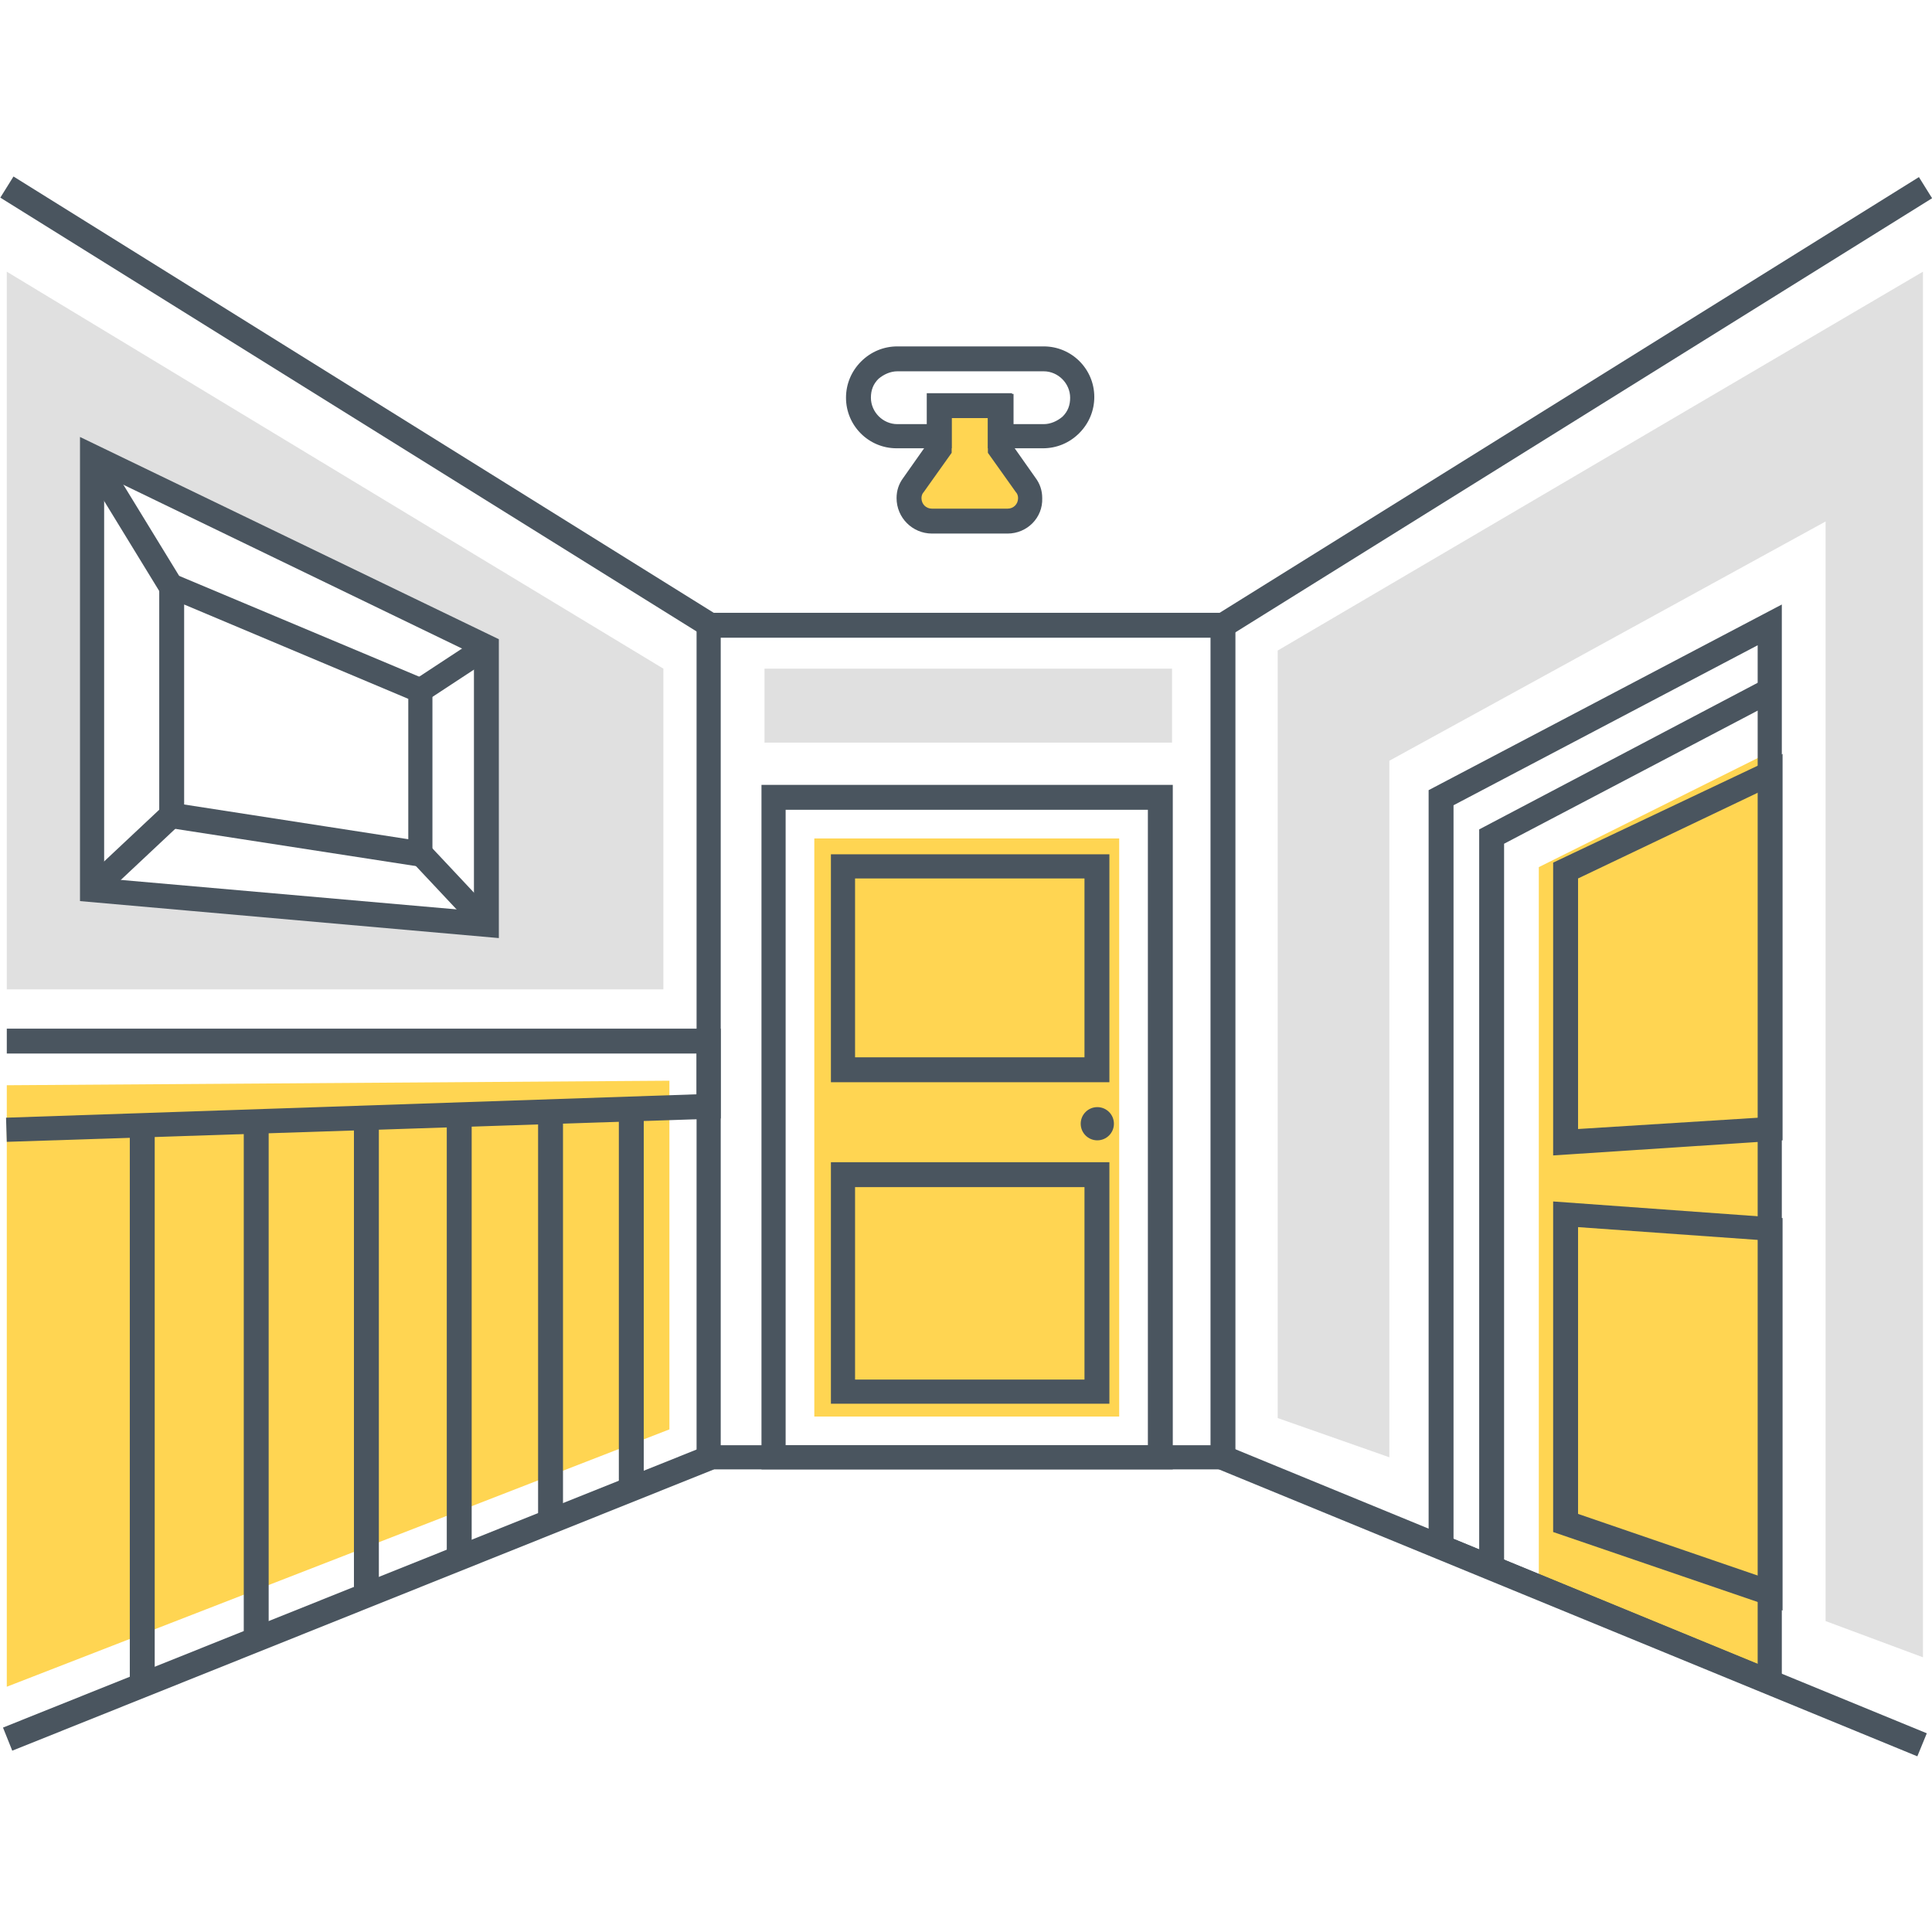
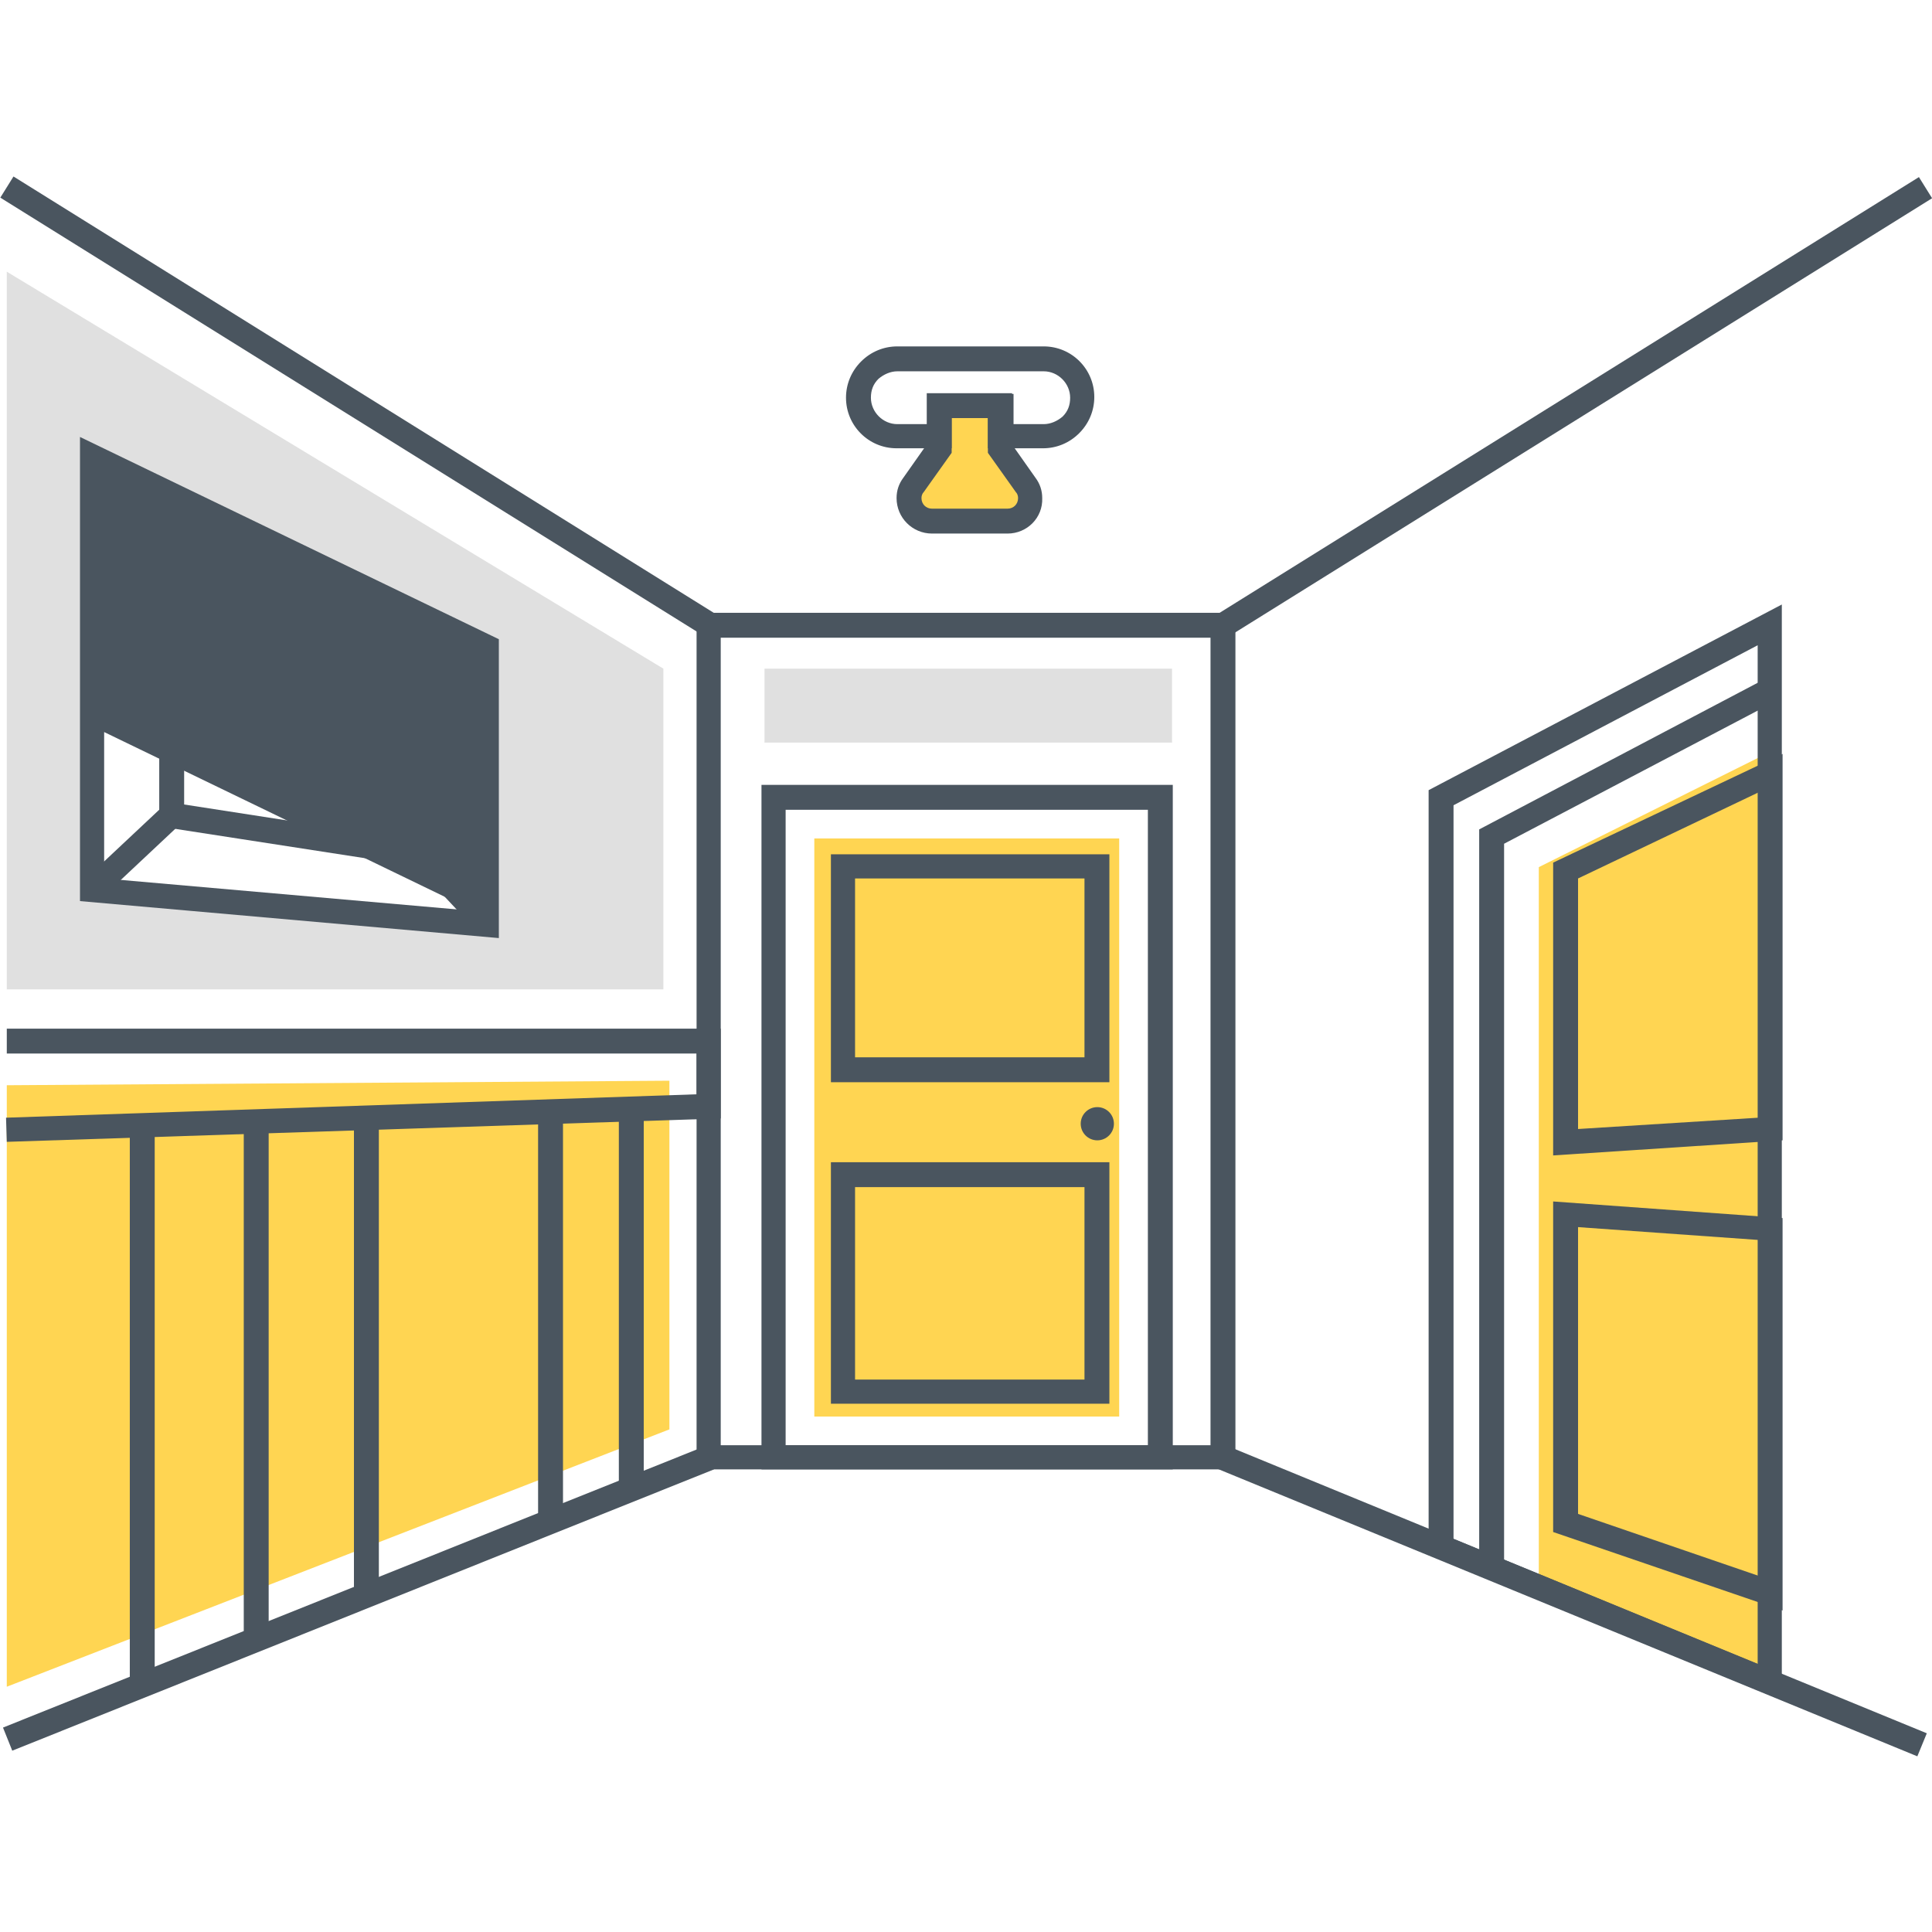
<svg xmlns="http://www.w3.org/2000/svg" version="1.1" id="Layer_1" x="0px" y="0px" width="256px" height="256px" viewBox="0 0 256 256" enable-background="new 0 0 256 256" xml:space="preserve">
  <g>
    <g>
      <polygon fill="#FFD552" points="203.9,114.9 203.9,211.4 234.6,223.5 234.6,99.6   " />
    </g>
    <g>
      <polygon fill="#FFD552" points="0.9,143.8 88.7,143.2 88.7,189.4 0.9,223.5   " />
    </g>
    <g>
      <rect x="107.9" y="111.1" fill="#FFD552" width="40.4" height="76.6" />
    </g>
    <g>
      <path fill="#4A555F" d="M163.7,194.7H92.3V81.2h71.4V194.7z M95.5,191.5h64.9v-107H95.5V191.5z" />
    </g>
    <g>
      <rect x="207" y="-1.1" transform="matrix(0.529 0.849 -0.849 0.529 143.83 -151.696)" fill="#4A555F" width="3.3" height="109.7" />
    </g>
    <g>
      <rect x="-7.4" y="52.1" transform="matrix(0.849 0.529 -0.529 0.849 35.631 -16.932)" fill="#4A555F" width="109.7" height="3.3" />
    </g>
    <g>
      <rect x="45.8" y="161.6" transform="matrix(0.372 0.928 -0.928 0.372 226.31 89.02)" fill="#4A555F" width="3.3" height="100.2" />
    </g>
    <g>
      <rect x="158.3" y="210.5" transform="matrix(0.925 0.38 -0.38 0.925 96.189 -63.272)" fill="#4A555F" width="100.2" height="3.3" />
    </g>
    <g>
      <polygon fill="#4A555F" points="0.9,151.3 0.8,148.1 92.3,145 92.3,139.6 0.9,139.6 0.9,136.3 95.5,136.3 95.5,148.2   " />
    </g>
    <g>
      <rect x="17.2" y="149.7" fill="#4A555F" width="3.3" height="73.8" />
    </g>
    <g>
      <rect x="32.3" y="149.7" fill="#4A555F" width="3.3" height="68" />
    </g>
    <g>
      <rect x="46.9" y="148.3" fill="#4A555F" width="3.3" height="63.4" />
    </g>
    <g>
-       <rect x="59.2" y="147.1" fill="#4A555F" width="3.3" height="59.6" />
-     </g>
+       </g>
    <g>
      <rect x="71.3" y="148.3" fill="#4A555F" width="3.3" height="53.4" />
    </g>
    <g>
      <rect x="82" y="147.1" fill="#4A555F" width="3.3" height="50.2" />
    </g>
    <g>
      <path fill="#4A555F" d="M147,143.4h-36.9v-30.2H147V143.4z M113.3,140.1h30.4v-23.7h-30.4V140.1z" />
    </g>
    <g>
      <path fill="#4A555F" d="M147,186h-36.9v-32H147V186z M113.3,182.8h30.4v-25.5h-30.4V182.8z" />
    </g>
    <g>
      <path fill="#4A555F" d="M155.4,194.7h-54.5V104h54.5V194.7z M104.1,191.5h48v-84.2h-48V191.5z" />
    </g>
    <g>
      <circle fill="#4A555F" cx="145.4" cy="148.9" r="2.2" />
    </g>
    <g>
      <path fill="#FFD552" d="M132.5,59.5v-5.7h-4h-4v5.7l-3.4,4.8c-0.4,0.5-0.6,1.1-0.6,1.8v0c0,1.7,1.4,3,3,3h5h5c1.7,0,3-1.4,3-3l0,0    c0-0.6-0.2-1.3-0.6-1.8L132.5,59.5z" />
    </g>
    <g>
      <path fill="#4A555F" d="M133.5,70.7h-10c-2.6,0-4.7-2.1-4.7-4.7c0-1,0.3-1.9,0.9-2.7l3.1-4.4v-6.8h11.3v6.8l3.1,4.4    c0.6,0.8,0.9,1.7,0.9,2.7C138.2,68.6,136.1,70.7,133.5,70.7z M126.1,55.4V60l-3.7,5.2c-0.2,0.2-0.3,0.5-0.3,0.8    c0,0.8,0.6,1.4,1.4,1.4h10c0.8,0,1.4-0.6,1.4-1.4c0-0.3-0.1-0.6-0.3-0.8l-3.7-5.2v-4.6H126.1z" />
    </g>
    <g>
      <path fill="#4A555F" d="M138.2,59.4h-7.3v-4h-4.8v4h-7.3c-3.7,0-6.7-3-6.7-6.7c0-1.8,0.7-3.5,2-4.8c1.3-1.3,3-2,4.8-2h19.4    c3.7,0,6.7,3,6.7,6.7c0,1.8-0.7,3.5-2,4.8C141.7,58.7,140,59.4,138.2,59.4z M134.2,56.2h4.1c0.9,0,1.8-0.4,2.5-1    c0.7-0.7,1-1.5,1-2.5c0-1.9-1.6-3.5-3.5-3.5h-19.4c-0.9,0-1.8,0.4-2.5,1c-0.7,0.7-1,1.5-1,2.5c0,1.9,1.6,3.5,3.5,3.5h4.1v-4h11.3    V56.2z" />
    </g>
    <g>
      <path fill="#4A555F" d="M236.2,225.3L189.3,206V104.7l46.8-24.6V225.3z M192.6,203.9l40.3,16.6v-135l-40.3,21.2V203.9z" />
    </g>
    <g>
      <polygon fill="#4A555F" points="199.3,207.8 196,207.8 196,109.9 233.8,90 235.3,92.9 199.3,111.8   " />
    </g>
    <g>
      <path fill="#4A555F" d="M205.8,153.1v-38.8l30.4-14.4v51.2L205.8,153.1z M209.1,116.4v33.2l23.9-1.5v-43.1L209.1,116.4z" />
    </g>
    <g>
      <path fill="#4A555F" d="M236.2,213.4l-30.4-10.4v-43.8l30.4,2.2V213.4z M209.1,200.6l23.9,8.2v-44.5l-23.9-1.7V200.6z" />
    </g>
    <g>
      <rect x="101.3" y="88.6" fill="#E0E0E0" width="54" height="9.8" />
    </g>
    <g>
      <path fill="#E0E0E0" d="M0.9,36v95.1h87V88.6L0.9,36z M64.5,122.5l-52.3-4.6V60.5l52.3,25.2V122.5z" />
    </g>
    <g>
-       <path fill="#4A555F" d="M66.1,124.3l-55.5-4.9V57.9l55.5,26.8V124.3z M13.8,116.4l49,4.3v-34l-49-23.7V116.4z" />
+       <path fill="#4A555F" d="M66.1,124.3l-55.5-4.9V57.9l55.5,26.8V124.3z M13.8,116.4l49,4.3l-49-23.7V116.4z" />
    </g>
    <g>
      <path fill="#4A555F" d="M57.3,115.1l-36.2-5.6V75.2l36.2,15.2V115.1z M24.4,106.6l29.7,4.6V92.6L24.4,80.1V106.6z" />
    </g>
    <g>
      <rect x="58.5" y="83.4" transform="matrix(0.549 0.836 -0.836 0.549 101.138 -10.273)" fill="#4A555F" width="3.2" height="10.5" />
    </g>
    <g>
      <rect x="53.7" y="116.2" transform="matrix(0.684 0.729 -0.729 0.684 104.899 -6.617)" fill="#4A555F" width="12.8" height="3.2" />
    </g>
    <g>
-       <rect x="7.4" y="67.5" transform="matrix(0.522 0.853 -0.853 0.522 67.264 18.109)" fill="#4A555F" width="20.2" height="3.3" />
-     </g>
+       </g>
    <g>
      <rect x="15.8" y="105.8" transform="matrix(0.684 0.729 -0.729 0.684 87.916 22.942)" fill="#4A555F" width="3.3" height="14.4" />
    </g>
    <g>
-       <polygon fill="#E0E0E0" points="169.3,187.9 169.3,86.2 254.8,36 254.8,219.6 241.9,214.8 241.9,69.1 184.1,100.8 184.1,193.1       " />
-     </g>
+       </g>
  </g>
</svg>